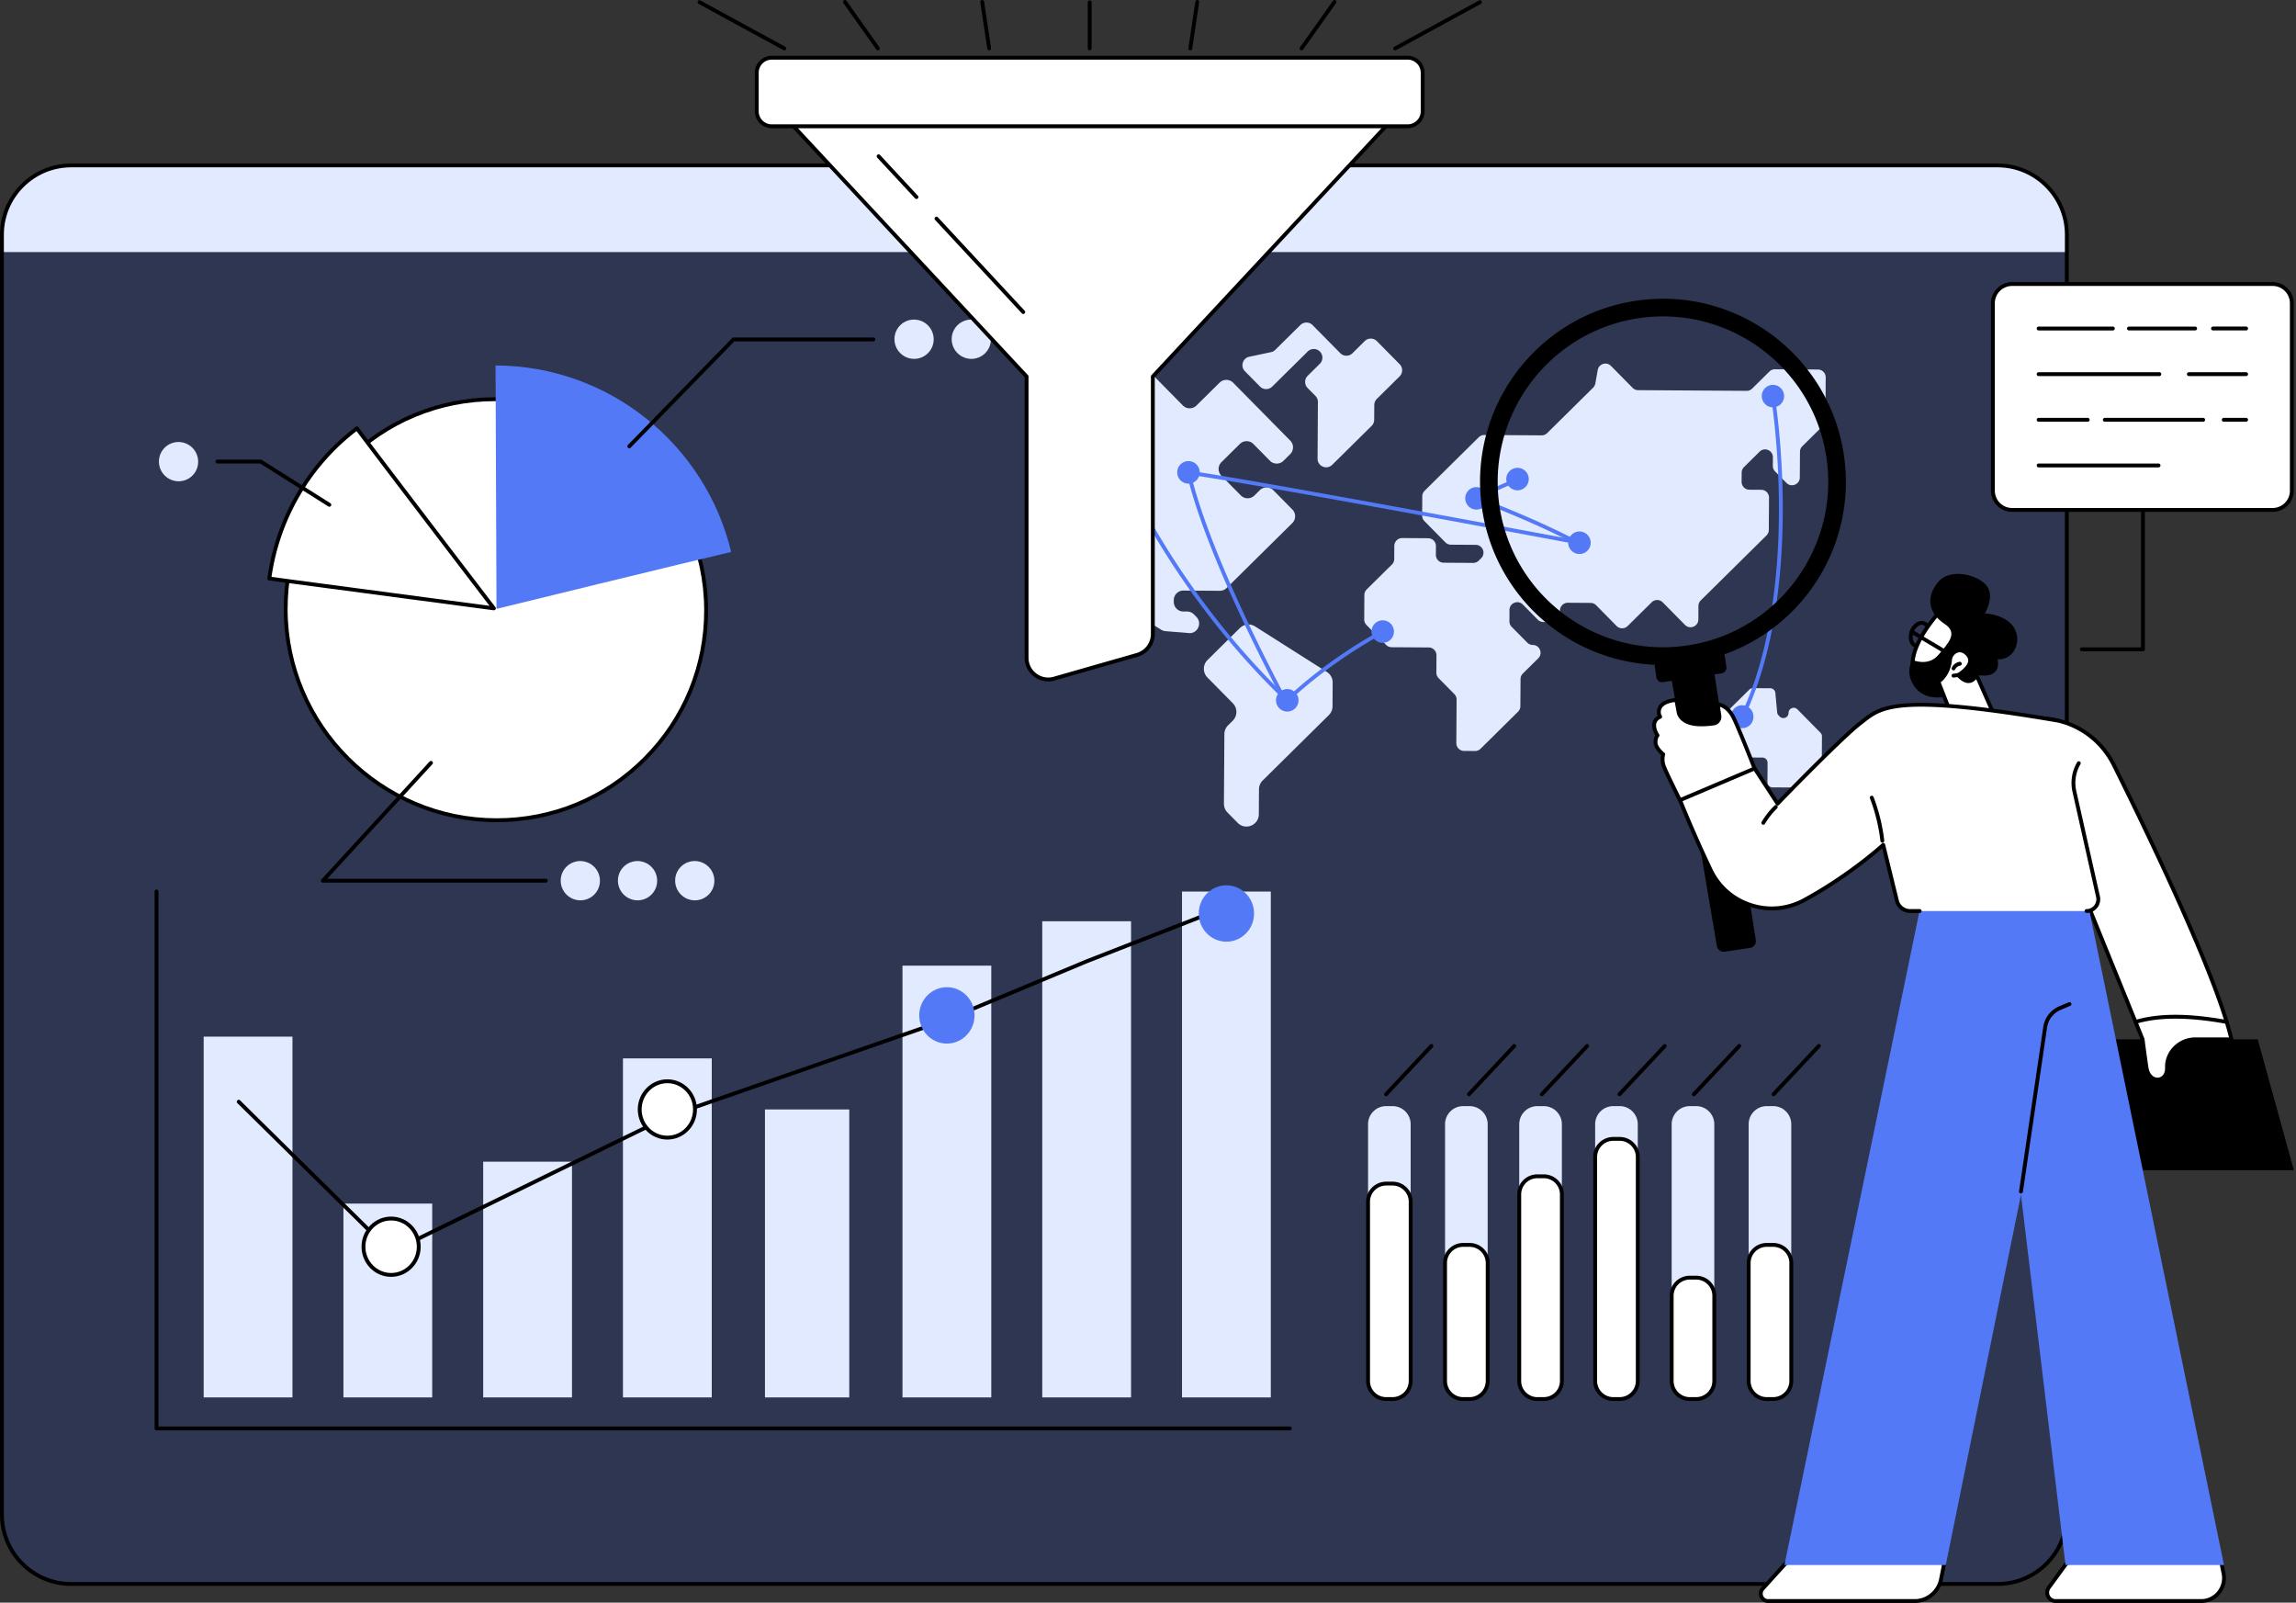
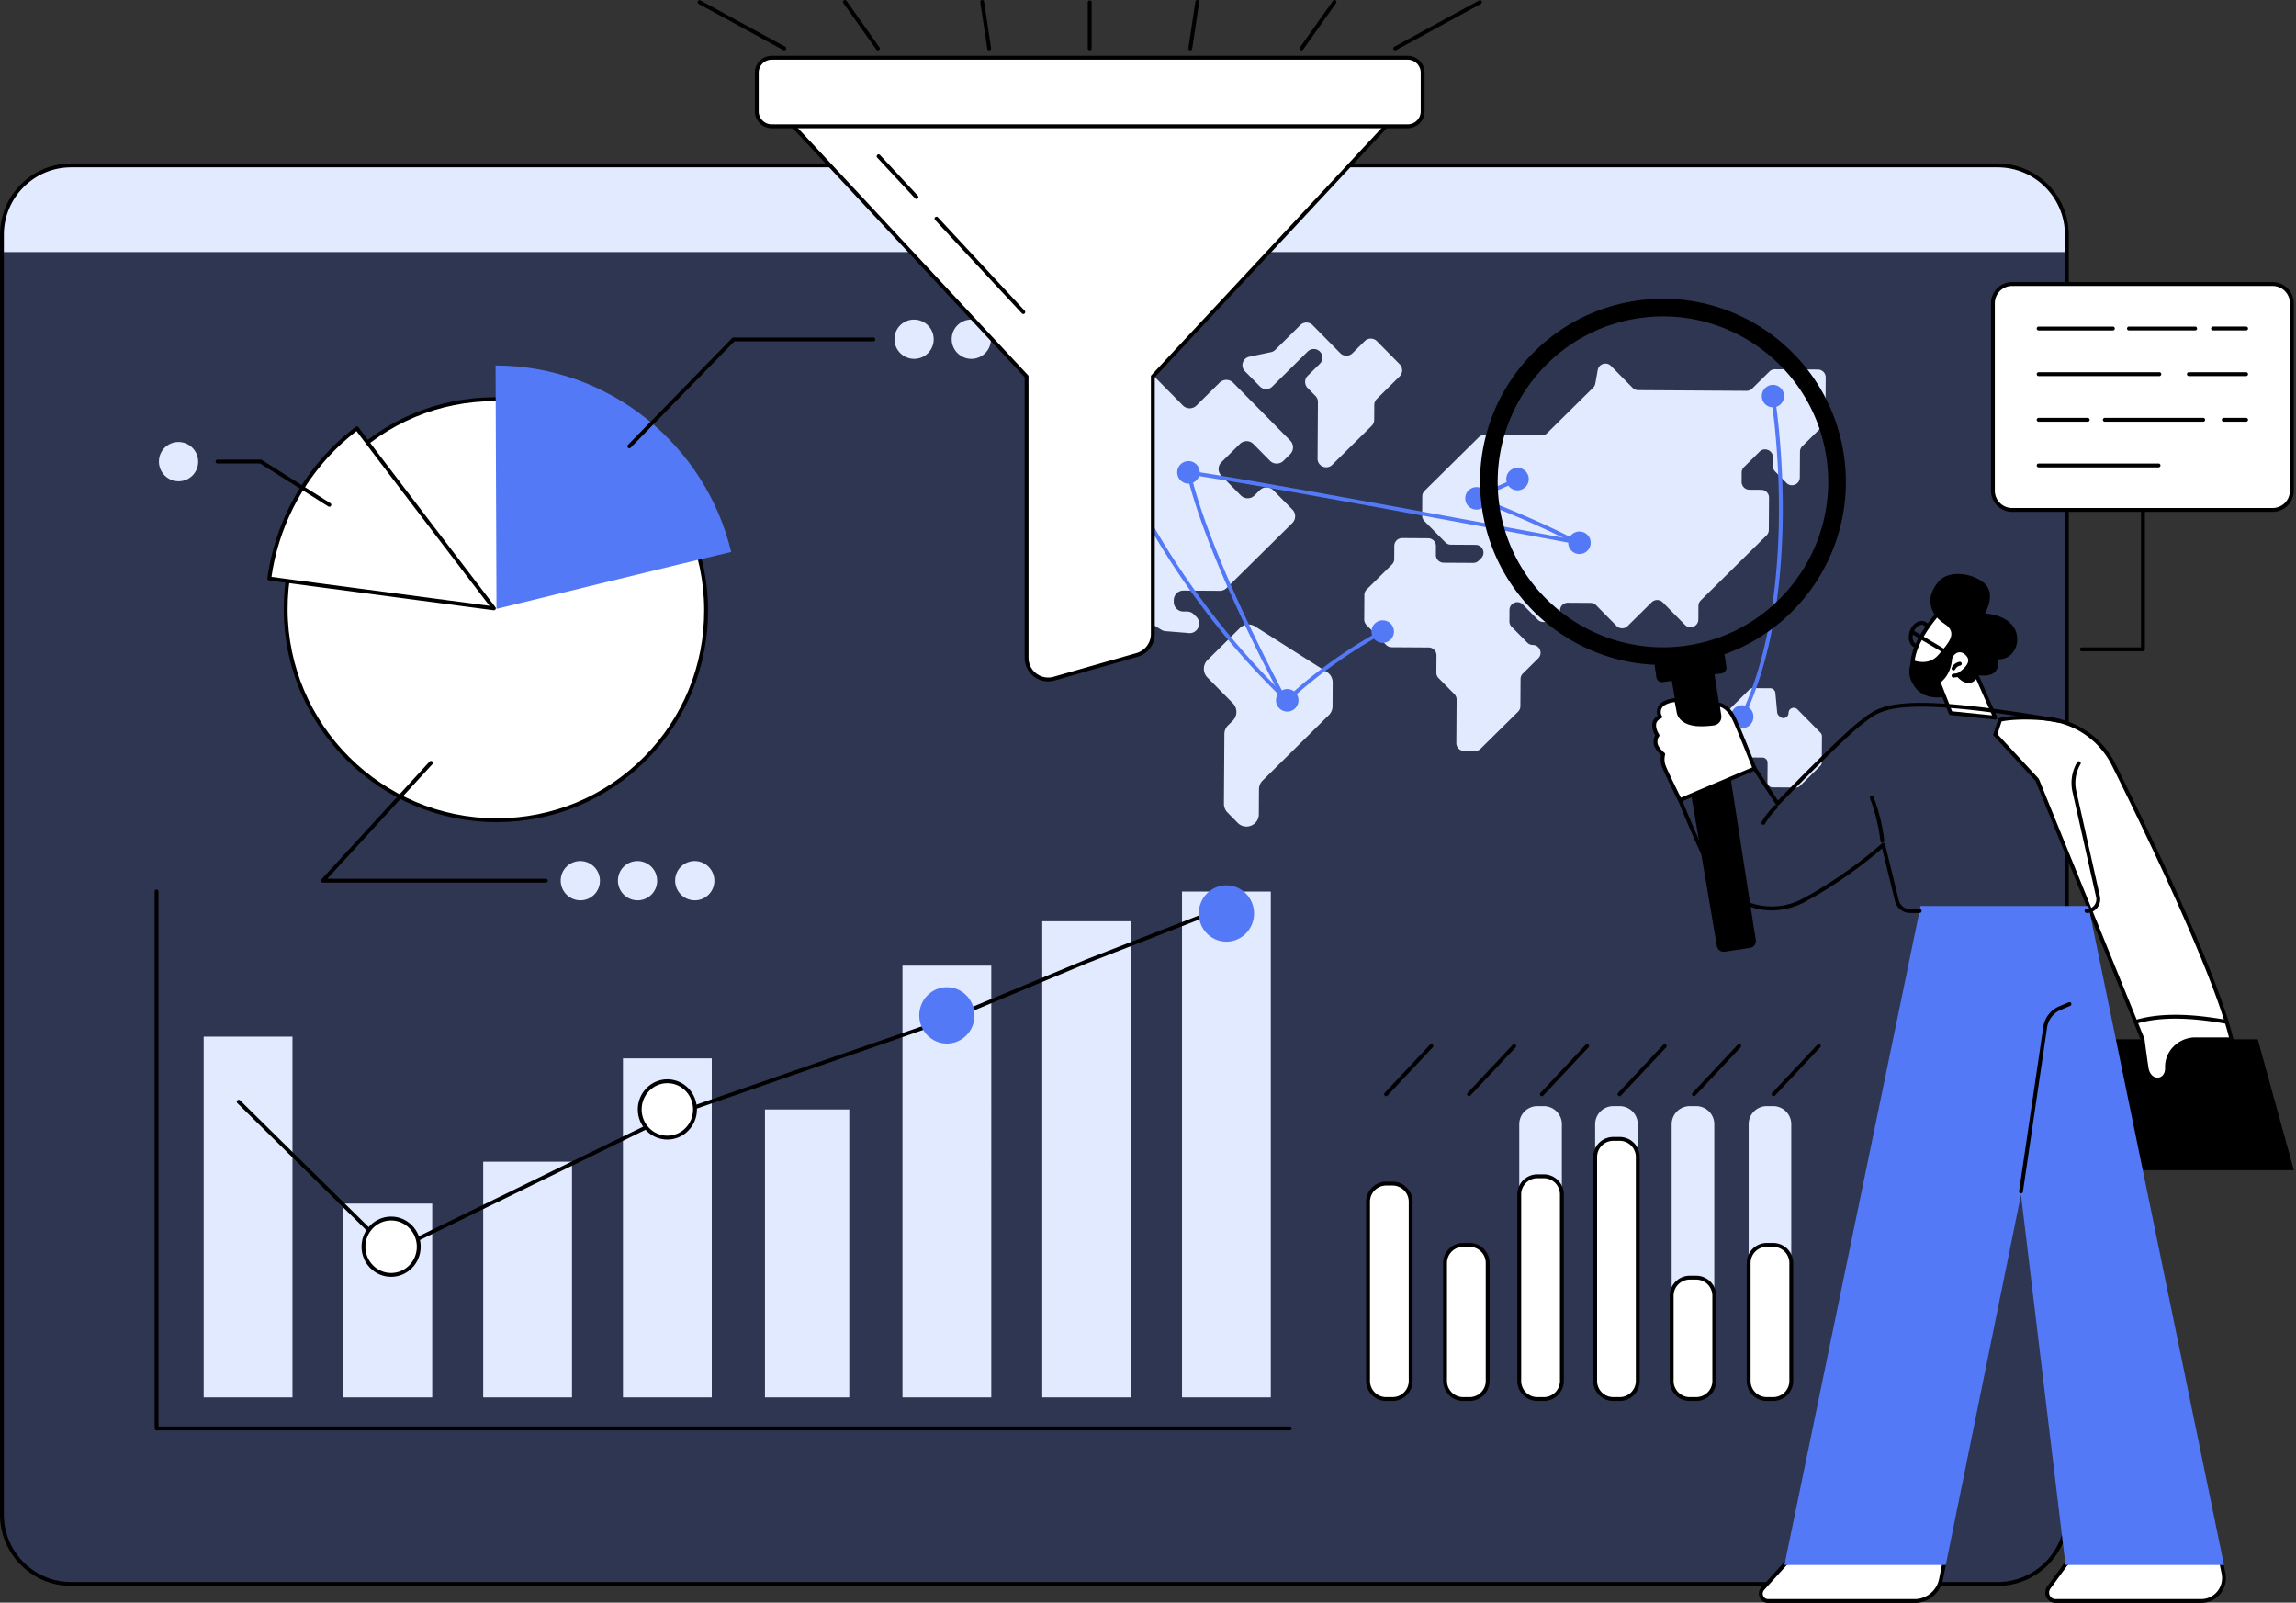
<svg xmlns="http://www.w3.org/2000/svg" width="599" height="418" fill="none">
  <rect width="100%" height="100%" fill="#333333" stroke="none" />
  <path fill="#2E3651" d="M521.154 413.138H18.563c-9.974 0-18.06-8.092-18.06-18.074V61.215c0-9.98 8.086-18.073 18.06-18.073h502.591c9.973 0 18.06 8.093 18.06 18.073v333.849c0 9.982-8.087 18.074-18.06 18.074Z" />
  <path fill="#E2EAFF" d="M539.214 65.747v-4.513c0-9.991-8.076-18.092-18.04-18.092H18.544c-9.964 0-18.041 8.1-18.041 18.092v4.513h538.711Z" />
  <path fill="#000" d="M18.563 43.645c-9.68 0-17.556 7.883-17.556 17.569v333.85c0 9.69 7.876 17.572 17.556 17.572h502.593c9.679 0 17.556-7.882 17.556-17.572V61.214c0-9.686-7.877-17.57-17.556-17.57H18.563Zm502.593 369.998H18.563C8.328 413.643 0 405.309 0 395.064V61.214C0 50.97 8.328 42.639 18.563 42.639h502.593c10.235 0 18.561 8.331 18.561 18.575v333.85c0 10.245-8.326 18.579-18.561 18.579Z" />
  <path fill="#000" d="M336.515 373.075H40.841a.504.504 0 0 1-.503-.503V232.535a.504.504 0 1 1 1.007 0v139.533h295.17a.504.504 0 0 1 0 1.007Z" />
  <path fill="#E2EAFF" d="M76.301 364.48H53.137v-94.103H76.3v94.103ZM112.762 364.48H89.598v-50.562h23.164v50.562ZM149.225 364.48h-23.164v-61.487h23.164v61.487ZM185.689 364.48h-23.166v-88.43h23.166v88.43ZM221.566 364.48h-21.997v-75.111h21.997v75.111ZM258.613 364.48h-23.166V251.874h23.166V364.48ZM295.077 364.479h-23.164V240.281h23.164v124.198ZM331.538 364.48h-23.166V232.535h23.166V364.48Z" />
  <path fill="#000" d="M102.037 327.043a.499.499 0 0 1-.353-.146L61.91 287.701a.504.504 0 0 1 .707-.717l39.519 38.946 72.142-35.243c.017-.009.037-.016.055-.023l72.535-25.193 36.433-15.202 36.472-14.219a.504.504 0 1 1 .365.939l-36.461 14.215-36.451 15.209-72.535 25.192-72.433 35.385a.496.496 0 0 1-.221.053Z" />
  <path fill="#fff" d="M181.32 289.369c0 4.063-3.231 7.352-7.215 7.352-3.983 0-7.211-3.289-7.211-7.352 0-4.059 3.228-7.352 7.211-7.352 3.984 0 7.215 3.293 7.215 7.352Z" />
  <path fill="#000" d="M174.105 282.522c-3.698 0-6.71 3.071-6.71 6.847 0 3.777 3.012 6.85 6.71 6.85 3.701 0 6.71-3.073 6.71-6.85 0-3.776-3.009-6.847-6.71-6.847Zm0 14.704c-4.253 0-7.716-3.525-7.716-7.857 0-4.331 3.463-7.854 7.716-7.854 4.256 0 7.717 3.523 7.717 7.854 0 4.332-3.461 7.857-7.717 7.857Z" />
  <path fill="#5479F7" d="M254.244 264.839c0 4.06-3.231 7.352-7.215 7.352-3.983 0-7.212-3.292-7.212-7.352 0-4.062 3.229-7.352 7.212-7.352 3.984 0 7.215 3.29 7.215 7.352ZM327.169 238.262c0 4.06-3.229 7.352-7.215 7.352-3.98 0-7.212-3.292-7.212-7.352 0-4.061 3.232-7.352 7.212-7.352 3.986 0 7.215 3.291 7.215 7.352Z" />
  <path fill="#fff" d="M109.25 325.177c0 4.06-3.229 7.352-7.213 7.352s-7.213-3.292-7.213-7.352c0-4.062 3.23-7.352 7.213-7.352 3.984 0 7.213 3.29 7.213 7.352Z" />
  <path fill="#000" d="M102.037 318.327c-3.7 0-6.71 3.073-6.71 6.85 0 3.774 3.01 6.847 6.71 6.847 3.699 0 6.709-3.073 6.709-6.847 0-3.777-3.01-6.85-6.709-6.85Zm0 14.704c-4.256 0-7.717-3.522-7.717-7.854 0-4.334 3.462-7.857 7.717-7.857 4.254 0 7.716 3.523 7.716 7.857 0 4.332-3.462 7.854-7.716 7.854Z" />
  <path fill="#fff" d="M184.217 159.025c.117 30.323-24.345 54.906-54.632 54.906-30.288.002-54.937-24.578-55.054-54.901-.117-30.323 24.341-54.905 54.63-54.905 30.29-.003 54.936 24.578 55.056 54.9Z" />
  <path fill="#000" d="M129.161 104.627c-14.51.002-28.131 5.659-38.353 15.928-10.229 10.277-15.83 23.94-15.774 38.475.116 29.995 24.587 54.398 54.548 54.4h.003c14.51-.002 28.131-5.656 38.352-15.928 10.229-10.274 15.83-23.94 15.775-38.475-.117-29.997-24.589-54.4-54.551-54.4Zm.424 109.811c-30.517 0-55.44-24.854-55.558-55.406-.057-14.803 5.649-28.721 16.068-39.189 10.412-10.459 24.286-16.221 39.066-16.224 30.518 0 55.438 24.855 55.558 55.406.055 14.803-5.65 28.721-16.067 39.19-10.413 10.459-24.288 16.221-39.067 16.223Z" />
  <path fill="#5479F7" d="M190.756 143.962c-6.668-27.832-31.686-48.556-61.472-48.64l.245 63.49s51.019-12.491 61.227-14.85Z" />
  <path fill="#fff" d="M93.114 111.738c-12.71 9.565-20.785 23.802-22.847 39.16 14.359 1.922 58.583 7.773 58.583 7.773s-29.876-39.066-35.736-46.933Z" />
  <path fill="#000" d="M70.833 150.469c13.308 1.778 49.777 6.605 56.878 7.543-4.559-5.96-28.826-37.71-34.699-45.564-11.972 9.181-20.026 22.986-22.179 38.021Zm58.015 8.705c-.022 0-.044 0-.066-.004-.442-.057-44.388-5.871-58.584-7.77a.51.51 0 0 1-.333-.193.507.507 0 0 1-.099-.374c2.103-15.66 10.502-30.058 23.043-39.495a.502.502 0 0 1 .706.101c5.792 7.774 35.434 46.536 35.733 46.926a.503.503 0 0 1-.4.809Z" />
  <path fill="#E2EAFF" d="M176.141 229.705a5.094 5.094 0 0 1 5.095-5.122 5.144 5.144 0 0 1 5.135 5.122 5.099 5.099 0 0 1-5.096 5.123 5.14 5.14 0 0 1-5.134-5.123ZM161.211 229.705a5.096 5.096 0 0 1 5.098-5.119 5.14 5.14 0 0 1 5.134 5.119 5.095 5.095 0 0 1-5.095 5.123 5.144 5.144 0 0 1-5.137-5.123ZM146.283 229.708a5.097 5.097 0 0 1 5.098-5.122 5.142 5.142 0 0 1 5.135 5.119 5.097 5.097 0 0 1-5.096 5.123 5.143 5.143 0 0 1-5.137-5.12Z" />
  <path fill="#000" d="M84.224 230.215a.505.505 0 0 1-.37-.845l28.225-30.747a.504.504 0 0 1 .742.681l-27.45 29.903 57.055-.004a.505.505 0 0 1 0 1.007l-58.202.005ZM164.183 116.907a.509.509 0 0 1-.352-.145.5.5 0 0 1-.007-.71l27.19-27.877a.511.511 0 0 1 .361-.152h36.475a.504.504 0 1 1 0 1.008h-36.263l-27.043 27.724c-.1.1-.229.152-.361.152ZM85.924 132.173a.496.496 0 0 1-.267-.078l-17.784-11.206h-11.13a.503.503 0 1 1 0-1.007h11.275a.51.51 0 0 1 .268.078l17.907 11.282a.505.505 0 0 1-.269.931Z" />
  <path fill="#E2EAFF" d="M248.284 88.48a5.097 5.097 0 0 1 5.096-5.123 5.143 5.143 0 0 1 5.136 5.122 5.093 5.093 0 0 1-5.096 5.12 5.143 5.143 0 0 1-5.136-5.12ZM233.356 88.48a5.095 5.095 0 0 1 5.095-5.123 5.142 5.142 0 0 1 5.136 5.122 5.093 5.093 0 0 1-5.096 5.12 5.143 5.143 0 0 1-5.135-5.12ZM41.465 120.409a5.094 5.094 0 0 1 5.096-5.122 5.142 5.142 0 0 1 5.135 5.122 5.094 5.094 0 0 1-5.096 5.12 5.142 5.142 0 0 1-5.135-5.12ZM474.279 96.38l-11.206-.07a2.026 2.026 0 0 0-1.443.588l-4.511 4.455c-.386.38-.905.592-1.444.589l-28.31-.178a2.036 2.036 0 0 1-1.437-.609l-5.644-5.718c-1.162-1.177-3.165-.554-3.457 1.075l-.626 3.512a2.04 2.04 0 0 1-.574 1.093l-11.992 11.847c-.386.38-.905.592-1.444.589l-14.958-.094a2.037 2.037 0 0 0-1.444.588l-14.127 13.96a2.04 2.04 0 0 0-.609 1.438l-.031 5.022c-.004.54.209 1.062.588 1.445l5.477 5.551c.38.386.894.602 1.437.606l6.469.041c1.815.011 2.713 2.214 1.419 3.491l-.633.627a2.04 2.04 0 0 1-1.447.587l-7.704-.048a2.038 2.038 0 0 1-2.024-2.053l.014-2.277a2.04 2.04 0 0 0-2.028-2.053l-6.778-.045a2.04 2.04 0 0 0-2.052 2.029l-.021 3.435a2.036 2.036 0 0 1-.609 1.44l-6.573 6.497a2.058 2.058 0 0 0-.609 1.44l-.038 6.385a2.045 2.045 0 0 0 .588 1.447l5.123 5.195c.383.384.897.603 1.44.605l9.672.062a2.042 2.042 0 0 1 2.028 2.054l-.028 4.501a2.04 2.04 0 0 0 .584 1.446l4.104 4.16c.383.384.591.905.591 1.444l-.073 11.332a2.038 2.038 0 0 0 2.028 2.052l2.852.018a2.039 2.039 0 0 0 1.443-.587l9.78-9.664c.383-.38.602-.896.606-1.437l.045-7.08a2.032 2.032 0 0 1 .605-1.44l4.007-3.959c1.293-1.277.396-3.48-1.42-3.491a2.04 2.04 0 0 1-1.436-.608l-4.076-4.128a2.037 2.037 0 0 1-.584-1.447l.017-2.942c.01-1.816 2.212-2.712 3.488-1.419l3.899 3.95c.379.386.898.604 1.437.608l2.295.014a2.039 2.039 0 0 0 2.049-2.027l.006-.984a2.04 2.04 0 0 1 2.052-2.027l5.941.039a2.032 2.032 0 0 1 1.436.605l5.339 5.413c.793.802 2.08.809 2.883.018l6.274-6.201a2.04 2.04 0 0 1 2.884.019l5.804 5.885c1.277 1.293 3.478.397 3.489-1.419l.021-3.532a2.054 2.054 0 0 1 .608-1.439l17.147-16.944a2.02 2.02 0 0 0 .605-1.438l.055-8.419a2.038 2.038 0 0 0-2.024-2.05l-3.102-.021a2.04 2.04 0 0 1-2.024-2.054l.014-2.412a2.033 2.033 0 0 1 .608-1.437l4.066-4.02c1.29-1.277 3.481-.352 3.471 1.465l-.014 2.238c-.007.54.205 1.058.584 1.445l2.964 3.003c1.276 1.291 3.478.397 3.488-1.42l.045-6.71c0-.54.223-1.058.605-1.438l5.429-5.363c.383-.383.602-.898.606-1.441l.069-11.152a2.04 2.04 0 0 0-2.024-2.053ZM474.942 191.114l-6.023-6.105c-.844-.854-2.302-.26-2.309.942-.007 1.201-1.465 1.795-2.309.938l-.274-.278a1.363 1.363 0 0 1-.386-.823l-.469-5.049a1.35 1.35 0 0 0-1.336-1.224l-4.507-.028a1.357 1.357 0 0 0-.958.389l-10.277 10.155a1.37 1.37 0 0 0-.403.952l-.048 7.869c-.007 1.202 1.44 1.814 2.298.968l1.917-1.893c.253-.252.597-.393.958-.391l8.982.057a1.352 1.352 0 0 1 1.34 1.36l-.031 5.053a1.347 1.347 0 0 0 1.34 1.357l6.176.039c.358.002.702-.137.955-.388l5.309-5.244c.253-.251.396-.594.399-.952l.042-6.747a1.346 1.346 0 0 0-.386-.957ZM346.182 175.278l-18.738-11.888a3.22 3.22 0 0 0-3.985.428l-8.429 8.328a3.225 3.225 0 0 0-.027 4.558l6.63 6.722a3.223 3.223 0 0 1-.029 4.558l-1.224 1.208a3.209 3.209 0 0 0-.954 2.274l-.119 18.171a3.249 3.249 0 0 0 .931 2.287l2.664 2.699c2.014 2.042 5.494.627 5.513-2.244l.04-6.531a3.217 3.217 0 0 1 .96-2.273l17.265-17.063c.61-.6.954-1.418.96-2.274l.037-6.218a3.212 3.212 0 0 0-1.495-2.742ZM337.166 132.897l-4.958-5.024a2.5 2.5 0 0 0-3.538-.024l-1.412 1.395a2.503 2.503 0 0 1-3.538-.021l-5.076-5.146a2.503 2.503 0 0 1 .023-3.54l4.8-4.744a2.5 2.5 0 0 1 3.538.021l4.295 4.354a2.5 2.5 0 0 0 3.538.024l1.752-1.732a2.505 2.505 0 0 0 .021-3.541l-14.893-15.095a2.501 2.501 0 0 0-3.537-.021l-6.045 5.972a2.505 2.505 0 0 1-3.54-.021l-13.554-13.74a2.498 2.498 0 0 0-3.538-.021l-16.891 16.691a2.504 2.504 0 0 0-.024 3.54l2.733 2.769a2.503 2.503 0 0 1-.021 3.54l-.592.585c-1.586 1.566-.484 4.269 1.744 4.282a2.49 2.49 0 0 0 1.77-.721l3.191-3.151a2.501 2.501 0 0 1 3.537.022l3.262 3.306c.466.471.726 1.11.721 1.774l-.05 7.815a2.5 2.5 0 0 1-.745 1.763l-.757.753a2.502 2.502 0 0 0-.024 3.538l3.875 3.927c.465.474.726 1.111.72 1.774l-.081 13.061a2.494 2.494 0 0 0 1.191 2.148l7.909 4.854c.334.205.713.329 1.108.36l5.463.44.479.058c2.354.292 3.756-2.551 2.088-4.241l-.626-.634a2.504 2.504 0 0 0-1.765-.745l-1.01-.005a2.501 2.501 0 0 1-2.483-2.519v-.458a2.505 2.505 0 0 1 2.517-2.485l9.488.061a2.516 2.516 0 0 0 1.775-.724l17.136-16.933a2.503 2.503 0 0 0 .024-3.541ZM365.156 94.995l-5.933-6.01a2.25 2.25 0 0 0-3.183-.02l-3.199 3.165a2.252 2.252 0 0 1-3.182-.02l-7.219-7.317a2.247 2.247 0 0 0-3.18-.02l-6.555 6.477c-.305.302-.695.51-1.115.6l-5.664 1.197c-1.743.367-2.387 2.517-1.135 3.784l3.93 3.984a2.247 2.247 0 0 0 3.18.022l9.264-9.156a2.251 2.251 0 0 1 3.163 3.204l-3.166 3.13a2.252 2.252 0 0 0-.019 3.184l2.039 2.066c.42.426.653.998.647 1.595l-.092 14.755c-.012 2.007 2.406 3.027 3.829 1.617l10.276-10.154c.425-.42.666-.989.669-1.586l.025-3.866a2.25 2.25 0 0 1 .67-1.587l5.928-5.86a2.255 2.255 0 0 0 .022-3.184Z" />
  <path fill="#5479F7" d="M312.995 123.205a2.936 2.936 0 1 1-5.873.001 2.936 2.936 0 0 1 5.873-.001ZM338.767 182.658a2.936 2.936 0 1 1-2.934-2.937 2.936 2.936 0 0 1 2.934 2.937ZM414.996 141.564a2.934 2.934 0 1 1-5.869 0 2.936 2.936 0 0 1 2.931-2.936 2.938 2.938 0 0 1 2.938 2.936ZM388.132 129.98a2.934 2.934 0 1 1-5.868 0 2.934 2.934 0 1 1 5.868 0ZM398.834 124.953a2.933 2.933 0 1 1-5.867 0 2.933 2.933 0 1 1 5.867 0ZM465.451 103.311a2.938 2.938 0 0 1-2.937 2.94 2.938 2.938 0 0 1 0-5.875 2.935 2.935 0 0 1 2.937 2.935ZM457.447 186.935a2.934 2.934 0 1 1-5.867 0 2.934 2.934 0 1 1 5.867 0ZM363.668 164.734a2.935 2.935 0 0 1-2.934 2.936 2.935 2.935 0 0 1-2.932-2.936 2.935 2.935 0 0 1 2.932-2.937 2.935 2.935 0 0 1 2.934 2.937ZM290.716 110.745a2.933 2.933 0 1 1-5.866 0 2.933 2.933 0 1 1 5.866 0Z" />
  <path fill="#5479F7" d="M335.836 183.16a.499.499 0 0 1-.349-.138c-35.393-33.901-48.058-71.74-48.18-72.12a.502.502 0 0 1 .319-.635.505.505 0 0 1 .638.322c.119.374 12.634 37.735 47.569 71.367 1.869-1.786 11.012-10.204 24.658-17.665a.502.502 0 0 1 .682.203.5.5 0 0 1-.197.682c-15.154 8.279-24.691 17.743-24.788 17.837a.485.485 0 0 1-.352.147Z" />
  <path fill="#5479F7" d="M335.072 182.832a.502.502 0 0 1-.442-.261c-.197-.364-19.751-36.391-25.057-59.252a.502.502 0 1 1 .98-.228c5.272 22.728 24.762 58.637 24.958 58.996a.505.505 0 0 1-.439.745Z" />
  <path fill="#5479F7" d="M412.061 142.068a.486.486 0 0 1-.092-.009c-.846-.161-84.604-15.874-101.648-18.246a.503.503 0 0 1-.429-.569.496.496 0 0 1 .565-.429c17.072 2.376 100.851 18.095 101.697 18.252a.505.505 0 0 1-.093 1.001Z" />
  <path fill="#5479F7" d="M412.06 142.411a.532.532 0 0 1-.241-.061c-11.089-6.019-26.643-11.84-26.801-11.899a.503.503 0 0 1-.052-.92c.33-.167 8.064-4.078 11.997-5.172a.504.504 0 0 1 .272.97c-3.01.837-8.509 3.47-10.784 4.588 3.739 1.437 16.4 6.417 25.85 11.546a.504.504 0 0 1-.241.948ZM454.978 186.549a.508.508 0 0 1-.459-.715c15.482-33.777 7.581-81.952 7.498-82.435a.504.504 0 0 1 .41-.582.506.506 0 0 1 .582.413c.083.487 8.036 48.962-7.573 83.024a.5.5 0 0 1-.458.295Z" />
  <path fill="#E2EAFF" d="M427.275 293.231v66.952a4.72 4.72 0 0 1-4.718 4.724h-1.678a4.72 4.72 0 0 1-4.721-4.724v-66.952a4.723 4.723 0 0 1 4.721-4.725h1.678a4.722 4.722 0 0 1 4.718 4.725ZM447.24 293.23v66.952a4.723 4.723 0 0 1-4.722 4.725h-1.676a4.723 4.723 0 0 1-4.722-4.725V293.23a4.724 4.724 0 0 1 4.722-4.725h1.676a4.724 4.724 0 0 1 4.722 4.725ZM467.322 293.231v66.952a4.72 4.72 0 0 1-4.72 4.724h-1.677a4.72 4.72 0 0 1-4.72-4.724v-66.952a4.722 4.722 0 0 1 4.72-4.725h1.677a4.721 4.721 0 0 1 4.72 4.725ZM407.474 293.231v66.952a4.722 4.722 0 0 1-4.721 4.725h-1.674a4.724 4.724 0 0 1-4.725-4.725v-66.952a4.724 4.724 0 0 1 4.725-4.724h1.674a4.723 4.723 0 0 1 4.721 4.724Z" />
  <path fill="#fff" d="M427.275 301.775v58.408a4.72 4.72 0 0 1-4.718 4.724h-1.678a4.72 4.72 0 0 1-4.721-4.724v-58.408a4.72 4.72 0 0 1 4.721-4.722h1.678a4.72 4.72 0 0 1 4.718 4.722Z" />
  <path fill="#000" d="M420.879 297.555a4.225 4.225 0 0 0-4.217 4.22v58.407a4.225 4.225 0 0 0 4.217 4.222h1.68a4.224 4.224 0 0 0 4.213-4.222v-58.407a4.223 4.223 0 0 0-4.213-4.22h-1.68Zm1.68 67.857h-1.68a5.233 5.233 0 0 1-5.225-5.23v-58.407a5.233 5.233 0 0 1 5.225-5.227h1.68a5.232 5.232 0 0 1 5.222 5.227v58.407c0 2.884-2.344 5.23-5.222 5.23Z" />
  <path fill="#fff" d="M447.24 337.968v22.214a4.723 4.723 0 0 1-4.722 4.725h-1.676a4.723 4.723 0 0 1-4.722-4.725v-22.214a4.724 4.724 0 0 1 4.722-4.725h1.676a4.724 4.724 0 0 1 4.722 4.725Z" />
  <path fill="#000" d="M440.842 333.749a4.222 4.222 0 0 0-4.217 4.219v22.214a4.224 4.224 0 0 0 4.217 4.222h1.674a4.223 4.223 0 0 0 4.218-4.222v-22.214a4.22 4.22 0 0 0-4.218-4.219h-1.674Zm1.674 31.663h-1.674a5.235 5.235 0 0 1-5.225-5.23v-22.214a5.232 5.232 0 0 1 5.225-5.227h1.674a5.23 5.23 0 0 1 5.225 5.227v22.214a5.232 5.232 0 0 1-5.225 5.23Z" />
  <path fill="#fff" d="M467.322 329.422v30.761a4.72 4.72 0 0 1-4.72 4.724h-1.677a4.72 4.72 0 0 1-4.72-4.724v-30.761a4.72 4.72 0 0 1 4.72-4.722h1.677a4.719 4.719 0 0 1 4.72 4.722Z" />
  <path fill="#000" d="M460.93 325.202a4.224 4.224 0 0 0-4.218 4.222v30.758a4.224 4.224 0 0 0 4.218 4.222h1.675a4.224 4.224 0 0 0 4.217-4.222v-30.758a4.224 4.224 0 0 0-4.217-4.222h-1.675Zm1.675 40.21h-1.675a5.233 5.233 0 0 1-5.225-5.23v-30.758a5.233 5.233 0 0 1 5.225-5.23h1.675a5.233 5.233 0 0 1 5.224 5.23v30.758a5.233 5.233 0 0 1-5.224 5.23Z" />
-   <path fill="#E2EAFF" d="M368.027 293.23v66.952a4.721 4.721 0 0 1-4.719 4.725h-1.679a4.721 4.721 0 0 1-4.719-4.725V293.23a4.723 4.723 0 0 1 4.719-4.725h1.679a4.723 4.723 0 0 1 4.719 4.725ZM388.116 293.231v66.952a4.722 4.722 0 0 1-4.722 4.724h-1.674a4.722 4.722 0 0 1-4.723-4.724v-66.952a4.724 4.724 0 0 1 4.723-4.725h1.674a4.723 4.723 0 0 1 4.722 4.725Z" />
  <path fill="#fff" d="M368.027 313.44v46.742a4.721 4.721 0 0 1-4.719 4.725h-1.679a4.721 4.721 0 0 1-4.719-4.725V313.44a4.722 4.722 0 0 1 4.719-4.724h1.679a4.722 4.722 0 0 1 4.719 4.724Z" />
  <path fill="#000" d="M361.63 309.219a4.225 4.225 0 0 0-4.216 4.222v46.742a4.225 4.225 0 0 0 4.216 4.222h1.679a4.225 4.225 0 0 0 4.217-4.222v-46.742a4.225 4.225 0 0 0-4.217-4.222h-1.679Zm1.679 56.193h-1.679a5.235 5.235 0 0 1-5.225-5.229v-46.742a5.236 5.236 0 0 1 5.225-5.23h1.679c2.879 0 5.222 2.347 5.222 5.23v46.742a5.232 5.232 0 0 1-5.222 5.229Z" />
  <path fill="#fff" d="M388.116 329.422v30.761a4.722 4.722 0 0 1-4.722 4.724h-1.674a4.722 4.722 0 0 1-4.723-4.724v-30.761a4.722 4.722 0 0 1 4.723-4.723h1.674a4.721 4.721 0 0 1 4.722 4.723Z" />
  <path fill="#000" d="M381.718 325.202a4.225 4.225 0 0 0-4.218 4.222v30.758a4.225 4.225 0 0 0 4.218 4.222h1.676a4.224 4.224 0 0 0 4.219-4.222v-30.758a4.224 4.224 0 0 0-4.219-4.222h-1.676Zm1.676 40.21h-1.676a5.233 5.233 0 0 1-5.224-5.23v-30.758a5.233 5.233 0 0 1 5.224-5.23h1.676a5.234 5.234 0 0 1 5.225 5.23v30.758a5.233 5.233 0 0 1-5.225 5.23Z" />
  <path fill="#fff" d="M407.474 311.529v48.654a4.722 4.722 0 0 1-4.721 4.725h-1.674a4.724 4.724 0 0 1-4.725-4.725v-48.654a4.725 4.725 0 0 1 4.725-4.725h1.674a4.724 4.724 0 0 1 4.721 4.725Z" />
  <path fill="#000" d="M401.076 307.309a4.224 4.224 0 0 0-4.218 4.22v48.654a4.225 4.225 0 0 0 4.218 4.222h1.676a4.223 4.223 0 0 0 4.218-4.222v-48.654c0-2.328-1.89-4.22-4.218-4.22h-1.676Zm1.676 58.103h-1.676a5.234 5.234 0 0 1-5.224-5.229v-48.654a5.233 5.233 0 0 1 5.224-5.228h1.676a5.23 5.23 0 0 1 5.224 5.228v48.654a5.232 5.232 0 0 1-5.224 5.229ZM361.62 285.908a.502.502 0 0 1-.345-.137.508.508 0 0 1-.023-.713l11.812-12.588a.504.504 0 0 1 .735.69l-11.814 12.588a.502.502 0 0 1-.365.16ZM383.239 285.908a.507.507 0 0 1-.367-.85l11.812-12.588a.504.504 0 0 1 .734.69l-11.812 12.588a.5.5 0 0 1-.367.16ZM402.252 285.909a.507.507 0 0 1-.366-.85l11.812-12.589a.502.502 0 0 1 .71-.023c.201.192.214.51.025.713l-11.813 12.588a.501.501 0 0 1-.368.161ZM422.511 285.907a.504.504 0 0 1-.368-.849l11.809-12.589a.505.505 0 0 1 .735.69l-11.809 12.588a.501.501 0 0 1-.367.16ZM441.925 285.908a.503.503 0 0 1-.364-.85l11.807-12.588a.503.503 0 1 1 .736.69l-11.811 12.588a.509.509 0 0 1-.368.16ZM462.703 285.908a.503.503 0 0 1-.365-.85l11.81-12.589a.503.503 0 1 1 .732.691l-11.809 12.588a.509.509 0 0 1-.368.16ZM449.14 175.623l-15.31 2.292a1.495 1.495 0 0 1-1.697-1.255l-.425-2.856a1.488 1.488 0 0 1 1.252-1.695l15.314-2.291a1.492 1.492 0 0 1 1.693 1.254l.428 2.856a1.495 1.495 0 0 1-1.255 1.695Z" />
  <path fill="#000" d="m456.567 247.233-6.633.993a1.782 1.782 0 0 1-2.024-1.501l-11.929-70.248 11.142-1.705 10.942 70.434a1.783 1.783 0 0 1-1.498 2.027ZM440.224 168.352c-23.512 3.52-45.506-12.762-49.019-36.294-3.517-23.53 12.754-45.536 36.266-49.056 23.515-3.519 45.506 12.763 49.019 36.293 3.52 23.532-12.75 45.538-36.266 49.057Zm40.814-49.736c-3.895-26.08-28.184-44.062-54.249-40.165-26.057 3.901-44.026 28.208-40.132 54.289 3.899 26.08 28.187 44.063 54.249 40.163 26.061-3.9 44.03-28.206 40.132-54.287Z" />
  <path fill="#fff" d="m520.536 191.591 1.273-3.85s4.004-1.065 12.095-.292a21.934 21.934 0 0 1 17.559 12.049c8.128 16.333 23.939 49.031 29.447 67.05h-23.775l-25.653-63.134-10.946-11.823Z" />
  <path fill="#000" d="M557.475 266.043h22.751c-5.599-17.879-20.664-49.142-29.215-66.319-3.319-6.664-9.73-11.064-17.156-11.772-6.778-.647-10.662.009-11.659.217l-1.089 3.299 10.745 11.604a.475.475 0 0 1 .094.152l25.529 62.819Zm23.435 1.008h-23.773a.498.498 0 0 1-.466-.313l-25.619-63.047-10.885-11.757a.496.496 0 0 1-.111-.5l1.274-3.85a.501.501 0 0 1 .35-.329c.165-.046 4.181-1.079 12.27-.306 7.776.742 14.488 5.35 17.964 12.326 8.666 17.415 24.024 49.293 29.474 67.125.05.153.021.32-.074.448a.506.506 0 0 1-.404.203ZM538.869 305.225h59.575l-9.423-34.142h-50.152v34.142Z" />
  <path fill="#fff" d="M582.149 271.082h-9.414c-3.76 0-7.029 2.806-7.363 6.553a7.03 7.03 0 0 0-.025.836c.128 3.95-4.709 4.332-5.349 0-.636-4.331-1.015-7.389-1.015-7.389l-1.845-4.534c6.595-1.988 14.755-1.641 23.773 0a67.95 67.95 0 0 1 1.238 4.534Z" />
  <path fill="#000" d="m557.812 266.877 1.636 4.016a.473.473 0 0 1 .033.128c.004.03.388 3.1 1.016 7.377.289 1.965 1.52 2.769 2.54 2.669.938-.083 1.859-.914 1.805-2.58-.008-.294 0-.596.025-.898.355-3.931 3.808-7.009 7.869-7.009h8.777a70.293 70.293 0 0 0-.991-3.591c-9.463-1.694-16.902-1.73-22.71-.112Zm5.064 15.204c-1.417 0-3.011-1.069-3.374-3.537a374.768 374.768 0 0 1-1.012-7.333l-1.818-4.474a.502.502 0 0 1 .322-.671c6.093-1.837 13.949-1.842 24.007-.014a.503.503 0 0 1 .392.347 70.537 70.537 0 0 1 1.248 4.569.496.496 0 0 1-.1.428.498.498 0 0 1-.392.192h-9.413c-3.544 0-6.555 2.675-6.861 6.093-.029.26-.033.521-.029.774.078 2.31-1.355 3.494-2.722 3.617a2.936 2.936 0 0 1-.248.009Z" />
  <path fill="#fff" d="M580.093 410.371c.758 3.725-2.051 7.215-5.804 7.215h-38.013c-1.792 0-2.822-2.067-1.755-3.525l4.288-5.869c8.181-8.385 24.996-4.24 40.658-.898l.626 3.077Z" />
  <path fill="#000" d="m539.194 408.519-4.264 5.839a1.698 1.698 0 0 0-.148 1.801c.296.58.853.925 1.491.925h38.012a5.378 5.378 0 0 0 4.178-1.992 5.54 5.54 0 0 0 1.137-4.622l-.56-2.753-2.006-.43c-14.87-3.201-30.25-6.509-37.84 1.232Zm35.091 9.572h-38.012a2.67 2.67 0 0 1-2.389-1.475 2.735 2.735 0 0 1 .23-2.854l4.289-5.867c.017-.02.029-.039.046-.055 7.968-8.172 23.641-4.8 38.799-1.537l2.323.498a.496.496 0 0 1 .388.393l.626 3.077a6.531 6.531 0 0 1-1.343 5.458 6.379 6.379 0 0 1-4.957 2.362Z" />
  <path fill="#fff" d="M465.482 408.192c10.807-10.822 38.508-9.273 41.658 0l-.748 3.72c-.664 3.303-3.535 5.674-6.868 5.674h-38.241c-1.657 0-2.523-1.987-1.404-3.221l5.603-6.173Z" />
  <path fill="#000" d="m465.842 408.539-5.59 6.165a1.423 1.423 0 0 0-.25 1.542 1.37 1.37 0 0 0 1.278.838h38.243c3.08 0 5.759-2.216 6.372-5.271l.723-3.584c-1.002-2.703-4.503-4.933-9.645-6.132-9.844-2.296-24.176-.512-31.131 6.442Zm33.681 9.553H461.28a2.376 2.376 0 0 1-2.195-1.437 2.405 2.405 0 0 1 .422-2.628l5.601-6.173c.003-.007.007-.011.014-.018 7.198-7.211 21.963-9.079 32.082-6.719 5.648 1.316 9.344 3.771 10.412 6.913a.532.532 0 0 1 .015.263l-.745 3.719c-.712 3.523-3.806 6.08-7.363 6.08Z" />
  <path fill="#5479F7" d="M501.058 236.304h43.792l35.364 171.888h-41.348l-11.617-96.582-19.619 96.582h-42.092l35.52-171.888Z" />
  <path fill="#000" d="M527.25 311.28c-.024 0-.051 0-.074-.005a.506.506 0 0 1-.426-.572l6.315-42.867a6.948 6.948 0 0 1 4.134-5.355l2.502-1.057a.499.499 0 0 1 .658.267.505.505 0 0 1-.267.66l-2.498 1.058a5.942 5.942 0 0 0-3.534 4.574l-6.311 42.867a.51.51 0 0 1-.499.43ZM501.359 162.969c-.299 0-.62.11-.937.325-.51.349-.937.918-1.192 1.606-.256.685-.307 1.393-.146 1.994.142.537.441.916.842 1.065.398.148.872.057 1.335-.256.51-.348.933-.919 1.189-1.604.258-.685.31-1.394.145-1.995-.142-.536-.441-.916-.842-1.064a1.065 1.065 0 0 0-.394-.071Zm-1.035 6.068c-.256 0-.507-.043-.748-.135-.715-.265-1.236-.886-1.466-1.748-.215-.801-.149-1.727.175-2.606.328-.88.886-1.622 1.572-2.088.737-.501 1.539-.631 2.25-.366.715.268 1.232.889 1.462 1.75.215.802.153 1.727-.175 2.607-.328.88-.886 1.622-1.572 2.086-.485.331-.999.5-1.498.5Z" />
  <path fill="#fff" d="M506.837 158.586c-.115.281-8.264 8.44-7.873 15.303 0 0 7.14 2.195 12.033-6.301 4.889-8.495-4.16-9.002-4.16-9.002Z" />
  <path fill="#000" d="M499.455 173.491c1.442.304 7.026.93 11.105-6.155 1.416-2.458 1.745-4.416.986-5.823-1.004-1.855-3.661-2.303-4.491-2.399-.059.07-.137.16-.241.274-6.062 6.856-7.385 11.407-7.359 14.103Zm1.575 1.14c-1.326 0-2.19-.254-2.216-.26a.501.501 0 0 1-.352-.453c-.237-4.114 2.32-9.228 7.6-15.197.17-.197.293-.329.341-.393a.49.49 0 0 1 .459-.244c.167.008 4.113.26 5.569 2.949.938 1.736.601 4.025-1 6.806-3.342 5.805-7.777 6.792-10.401 6.792Z" />
  <path fill="#000" d="M509.568 181.235s-6.311 2.337-9.671-1.641c-3.36-3.977-.948-7.464-.948-7.464s4.062 1.846 6.747-1.313c2.685-3.158 5.226-5.742 1.578-8.12-3.649-2.378-5.279-6.548-1.578-10.961 2.761-3.292 9.2-2.246 12.151.543 2.95 2.789 0 7.711 0 7.711s5.533.246 7.622 3.774c2.09 3.528-.041 8.449-4.342 8.202 0 0 1.555 5.209-5.495 4.101l-2.514 6.58-3.55-1.412Z" />
  <path fill="#fff" d="m520.537 187.168-4.904-11.101s-1.515 3.568-4.754 0c0 0 4.593-2.625 2.624-5.168-1.968-2.543-4.581-.807-4.754 1.149-.367 4.101-3.052 5.741-3.052 5.741l3.213 8.204 11.627 1.175Z" />
  <path fill="#000" d="m509.267 185.523 10.459 1.058-4.173-9.452c-.357.425-.886.873-1.614.996-1.077.178-2.233-.398-3.43-1.72a.503.503 0 0 1 .12-.775c.695-.399 2.56-1.732 2.83-3.073.094-.479-.023-.92-.357-1.35-.683-.884-1.505-1.238-2.308-1.005-.803.235-1.467 1.049-1.546 1.892-.307 3.445-2.154 5.254-2.942 5.876l2.961 7.553Zm11.269 2.15c-.019 0-.034-.003-.049-.003l-11.625-1.176a.501.501 0 0 1-.417-.318l-3.219-8.202a.51.51 0 0 1 .206-.614c.101-.062 2.477-1.579 2.814-5.358.113-1.252 1.066-2.415 2.267-2.766 1.212-.355 2.447.139 3.389 1.354.514.665.694 1.394.54 2.166-.3 1.531-1.91 2.812-2.769 3.402.776.74 1.501 1.071 2.101.973.904-.153 1.392-1.249 1.396-1.261a.501.501 0 0 1 .461-.306c.203 0 .383.116.462.299l4.905 11.101a.511.511 0 0 1-.053.501.507.507 0 0 1-.409.208Z" />
  <path fill="#000" d="M509.65 176.737a.505.505 0 0 1-.499-.434.506.506 0 0 1 .428-.568l1.149-.165a.505.505 0 0 1 .14.998l-1.145.165c-.025.002-.048.004-.073.004ZM509.653 174.848a.499.499 0 0 1-.45-.721 2.76 2.76 0 0 1 2.006-1.508.506.506 0 0 1 .581.413.51.51 0 0 1-.414.581 1.774 1.774 0 0 0-1.268.95.501.501 0 0 1-.455.285ZM508.197 170.961a.506.506 0 0 1-.276-.083c-1.254-.82-3.008-1.855-4.703-2.858-1.702-1.005-3.464-2.044-4.736-2.876a.502.502 0 0 1-.144-.697.502.502 0 0 1 .695-.146c1.251.82 3.001 1.853 4.696 2.853 1.706 1.005 3.471 2.047 4.744 2.881a.503.503 0 0 1 .143.697.498.498 0 0 1-.419.229Z" />
-   <path fill="#fff" d="m547.345 233.883-10.3-45.901c-43.766-7.494-46.504-3.331-51.587.541-5.08 3.872-21.709 21.088-21.709 21.088l-6.536-10.017c-2.307.992-4.622 1.979-6.928 2.982-2.397 1.042-4.775 2.122-7.156 3.203-1.692.77-3.399 1.524-5.025 2.422 2.632 6.6 5.534 13.089 8.119 18.572 4.332 9.2 15.482 12.849 24.423 8.012 12.137-6.566 20.663-14.432 20.663-14.432l3.564 14.549a3.562 3.562 0 0 0 3.462 2.718h46.022a3.064 3.064 0 0 0 2.988-3.737Z" />
  <path fill="#000" d="M544.359 238.122a.504.504 0 1 1 0-1.008 2.559 2.559 0 0 0 2.496-3.123l-6.16-27.445a10.65 10.65 0 0 1 1.211-7.741.496.496 0 0 1 .685-.178.501.501 0 0 1 .181.69 9.614 9.614 0 0 0-1.093 7.009l6.159 27.446a3.558 3.558 0 0 1-.694 3.011 3.547 3.547 0 0 1-2.785 1.339ZM500.787 238.123h-2.451a4.057 4.057 0 0 1-3.951-3.103l-3.362-13.735c-2.197 1.924-9.942 8.431-20.135 13.943-4.456 2.411-9.554 2.868-14.354 1.289-4.79-1.577-8.614-4.96-10.763-9.529-3.726-7.91-8.886-19.55-12.336-30.089a.504.504 0 0 1 .955-.315c3.436 10.491 8.577 22.09 12.292 29.974 2.03 4.316 5.639 7.512 10.164 8.999 4.539 1.495 9.354 1.063 13.562-1.215 11.947-6.461 20.481-14.282 20.564-14.359a.493.493 0 0 1 .487-.112c.17.05.301.187.341.361l3.562 14.548a3.057 3.057 0 0 0 2.974 2.335h2.451a.505.505 0 1 1 0 1.008Z" />
  <path fill="#000" d="M463.751 210.113c-.015 0-.031 0-.046-.002a.504.504 0 0 1-.374-.227s-3.28-5.019-5.993-9.181a.5.5 0 0 1 .147-.697.5.5 0 0 1 .693.146c2.186 3.351 4.737 7.258 5.65 8.654 2.717-2.801 16.676-17.137 21.328-20.685.235-.178.462-.357.69-.535 4.798-3.747 9.326-7.288 51.283-.1a.503.503 0 1 1-.169.991c-41.518-7.107-45.877-3.703-50.494-.096-.231.181-.462.361-.697.542-4.995 3.806-21.49 20.866-21.656 21.037a.508.508 0 0 1-.362.153ZM491.075 219.785a.501.501 0 0 1-.497-.446 46.08 46.08 0 0 0-2.721-11.099.503.503 0 1 1 .939-.36 46.995 46.995 0 0 1 2.782 11.345.505.505 0 0 1-.442.558c-.022.002-.04.002-.061.002Z" />
  <path fill="#000" d="M460.028 215.117a.484.484 0 0 1-.255-.071.5.5 0 0 1-.177-.69 21.033 21.033 0 0 1 3.337-4.243.501.501 0 0 1 .71.007.507.507 0 0 1-.006.713 20.047 20.047 0 0 0-3.177 4.039.497.497 0 0 1-.432.245Z" />
  <path fill="#fff" d="M457.752 200.441s-4.421-11.252-5.595-13.477c-1.699-3.206-4.034-3.24-4.034-3.24l.445 2.97a1.749 1.749 0 0 1-1.467 1.99c-.919.137-2.16.258-3.596.236-5.03-.078-5.538-3.002-5.538-3.002l-.629-3.338s-3.475.109-4.333 2.067c-.585 1.339.115 2.31.115 2.31s-1.444.48-1.558 1.981c-.114 1.501.868 2.869.868 2.869s-.619.64-.501 2.027c.114 1.384 1.985 2.906 1.985 2.906s-.448 1.419.127 3.034c.579 1.617 4.239 8.931 4.239 8.931l19.472-8.264Z" />
  <path fill="#000" d="M436.926 183.114c-1.064.117-2.943.556-3.459 1.737-.461 1.044.058 1.805.061 1.812a.502.502 0 0 1-.249.772c-.044.016-1.128.404-1.216 1.542-.098 1.293.768 2.524.775 2.538a.504.504 0 0 1-.047.642c-.014.014-.455.523-.364 1.636.081.96 1.33 2.17 1.805 2.557.158.13.222.344.161.541-.003.011-.387 1.289.125 2.714.482 1.348 3.216 6.872 4.001 8.451l18.582-7.886c-.838-2.13-4.374-11.049-5.391-12.97-1.024-1.931-2.26-2.608-2.987-2.845l.34 2.264a2.231 2.231 0 0 1-.418 1.679 2.216 2.216 0 0 1-1.472.885c-1.202.18-2.434.267-3.677.242-5.385-.085-6.001-3.286-6.025-3.42l-.545-2.891Zm1.354 26.096a.508.508 0 0 1-.452-.279c-.148-.299-3.68-7.361-4.26-8.988a5.784 5.784 0 0 1-.215-3.02c-.559-.503-1.822-1.766-1.926-3.048-.088-1.026.178-1.709.397-2.081-.31-.526-.859-1.659-.764-2.895.09-1.195.855-1.855 1.387-2.173-.185-.498-.327-1.313.098-2.279.973-2.226 4.623-2.368 4.778-2.37a.5.5 0 0 1 .512.409l.627 3.338c.02.105.545 2.522 5.051 2.593a21.562 21.562 0 0 0 3.512-.231c.327-.048.613-.221.812-.486.199-.27.279-.599.232-.932l-.444-2.968a.508.508 0 0 1 .114-.407.545.545 0 0 1 .387-.173c.108.002 2.657.077 4.473 3.509 1.178 2.225 5.438 13.066 5.62 13.527a.506.506 0 0 1-.273.649l-19.471 8.264a.506.506 0 0 1-.195.041ZM559.076 169.863h-15.975a.505.505 0 0 1 0-1.008h15.473v-36.167a.501.501 0 1 1 1.005 0v36.672a.505.505 0 0 1-.503.503Z" />
  <path fill="#fff" d="M592.901 133.002h-67.964a5.016 5.016 0 0 1-5.014-5.015V79.093a5.016 5.016 0 0 1 5.014-5.015h67.964a5.012 5.012 0 0 1 5.009 5.015v48.894a5.012 5.012 0 0 1-5.009 5.015Z" />
  <path fill="#000" d="M524.935 74.582a4.516 4.516 0 0 0-4.506 4.51v48.895a4.516 4.516 0 0 0 4.506 4.511h67.967a4.513 4.513 0 0 0 4.506-4.511V79.093a4.513 4.513 0 0 0-4.506-4.511h-67.967Zm67.967 58.924h-67.967c-3.039 0-5.512-2.476-5.512-5.519V79.093a5.522 5.522 0 0 1 5.512-5.519h67.967a5.522 5.522 0 0 1 5.512 5.519v48.894c0 3.043-2.473 5.519-5.512 5.519Z" />
  <path fill="#000" d="M585.982 86.184h-8.628a.506.506 0 0 1-.506-.504c0-.278.228-.504.506-.504h8.628a.503.503 0 0 1 0 1.008ZM572.688 86.184h-17.266a.502.502 0 0 1-.501-.505.5.5 0 0 1 .501-.501h17.266a.5.5 0 0 1 .501.5.502.502 0 0 1-.501.506ZM551.221 86.185h-19.364a.503.503 0 1 1 0-1.006h19.364a.502.502 0 0 1 0 1.006ZM585.98 98.09h-14.929a.502.502 0 0 1-.502-.503c0-.279.224-.504.502-.504h14.929c.279 0 .503.225.503.504a.502.502 0 0 1-.503.503ZM563.348 98.092h-31.494a.502.502 0 0 1-.501-.504c0-.278.224-.504.501-.504h31.494a.503.503 0 1 1 0 1.008ZM585.982 109.997h-5.832a.504.504 0 0 1 0-1.008h5.832a.503.503 0 1 1 0 1.008ZM574.784 109.997h-25.663a.503.503 0 1 1 0-1.007h25.663c.278 0 .502.225.502.503a.502.502 0 0 1-.502.504ZM544.689 109.997h-12.833a.504.504 0 0 1 0-1.008h12.833a.505.505 0 0 1 0 1.008ZM563.116 121.903h-31.258a.503.503 0 1 1 0-1.007h31.258a.504.504 0 1 1 0 1.007Z" />
  <path fill="#fff" d="M364.326 29.959h-160.07l63.564 68.235v73.358c0 3.76 3.598 6.474 7.21 5.442l21.63-6.183a5.655 5.655 0 0 0 4.102-5.443V98.194l63.564-68.235Z" />
  <path fill="#000" d="m205.414 30.463 62.775 67.388a.513.513 0 0 1 .137.342v73.36c0 1.633.747 3.134 2.05 4.115a5.087 5.087 0 0 0 4.515.842l21.63-6.184a5.172 5.172 0 0 0 3.736-4.957V98.193c0-.126.051-.248.136-.342l62.775-67.388H205.414Zm68.045 147.257a6.09 6.09 0 0 1-3.69-1.247 6.119 6.119 0 0 1-2.45-4.92v-73.16l-63.43-68.09a.503.503 0 0 1 .368-.847h160.069a.503.503 0 0 1 .368.848l-63.428 68.089v66.976a6.187 6.187 0 0 1-4.469 5.927l-21.627 6.182a6.219 6.219 0 0 1-1.711.242Z" />
  <path fill="#fff" d="M367.243 32.938H201.344a3.914 3.914 0 0 1-3.913-3.916v-10.05a3.914 3.914 0 0 1 3.913-3.917h165.899a3.915 3.915 0 0 1 3.913 3.916v10.05a3.915 3.915 0 0 1-3.913 3.917Z" />
  <path fill="#000" d="M201.343 15.56a3.415 3.415 0 0 0-3.41 3.41v10.053a3.413 3.413 0 0 0 3.41 3.41h165.9a3.413 3.413 0 0 0 3.408-3.41V18.97c0-1.88-1.53-3.411-3.408-3.411h-165.9Zm165.9 17.883h-165.9a4.425 4.425 0 0 1-4.417-4.42V18.97a4.422 4.422 0 0 1 4.417-4.418h165.9a4.422 4.422 0 0 1 4.415 4.418v10.052a4.424 4.424 0 0 1-4.415 4.42ZM363.99 13.128a.503.503 0 0 1-.243-.944L385.862.122a.503.503 0 0 1 .682.2.509.509 0 0 1-.2.686l-22.115 12.06a.483.483 0 0 1-.239.06ZM339.567 13.131a.506.506 0 0 1-.412-.798L347.753.21a.504.504 0 0 1 .821.586l-8.597 12.122a.504.504 0 0 1-.41.212ZM310.532 13.13a.5.5 0 0 1-.497-.58L311.858.43a.506.506 0 0 1 .57-.425.5.5 0 0 1 .424.574l-1.822 12.12a.508.508 0 0 1-.498.431ZM284.292 13.129a.505.505 0 0 1-.506-.504V.629a.505.505 0 0 1 1.01 0v11.996c0 .279-.228.504-.504.504ZM204.608 13.128a.484.484 0 0 1-.24-.06l-22.113-12.06a.503.503 0 0 1-.2-.683.501.501 0 0 1 .682-.203l22.113 12.062a.506.506 0 0 1 .201.683.504.504 0 0 1-.443.261ZM229.028 13.131a.503.503 0 0 1-.409-.212L220.021.797a.508.508 0 0 1 .118-.704.508.508 0 0 1 .704.118l8.595 12.122a.503.503 0 0 1-.41.798ZM258.065 13.13a.507.507 0 0 1-.497-.43L255.745.579a.502.502 0 1 1 .995-.149l1.822 12.12a.503.503 0 0 1-.497.58ZM266.962 81.898a.499.499 0 0 1-.368-.161l-22.641-24.37a.503.503 0 1 1 .736-.686l22.644 24.37a.505.505 0 0 1-.371.847ZM239.098 51.902a.514.514 0 0 1-.371-.161l-9.878-10.633a.5.5 0 0 1 .028-.711.501.501 0 0 1 .71.025l9.878 10.633a.502.502 0 0 1-.025.71.49.49 0 0 1-.342.137Z" />
</svg>